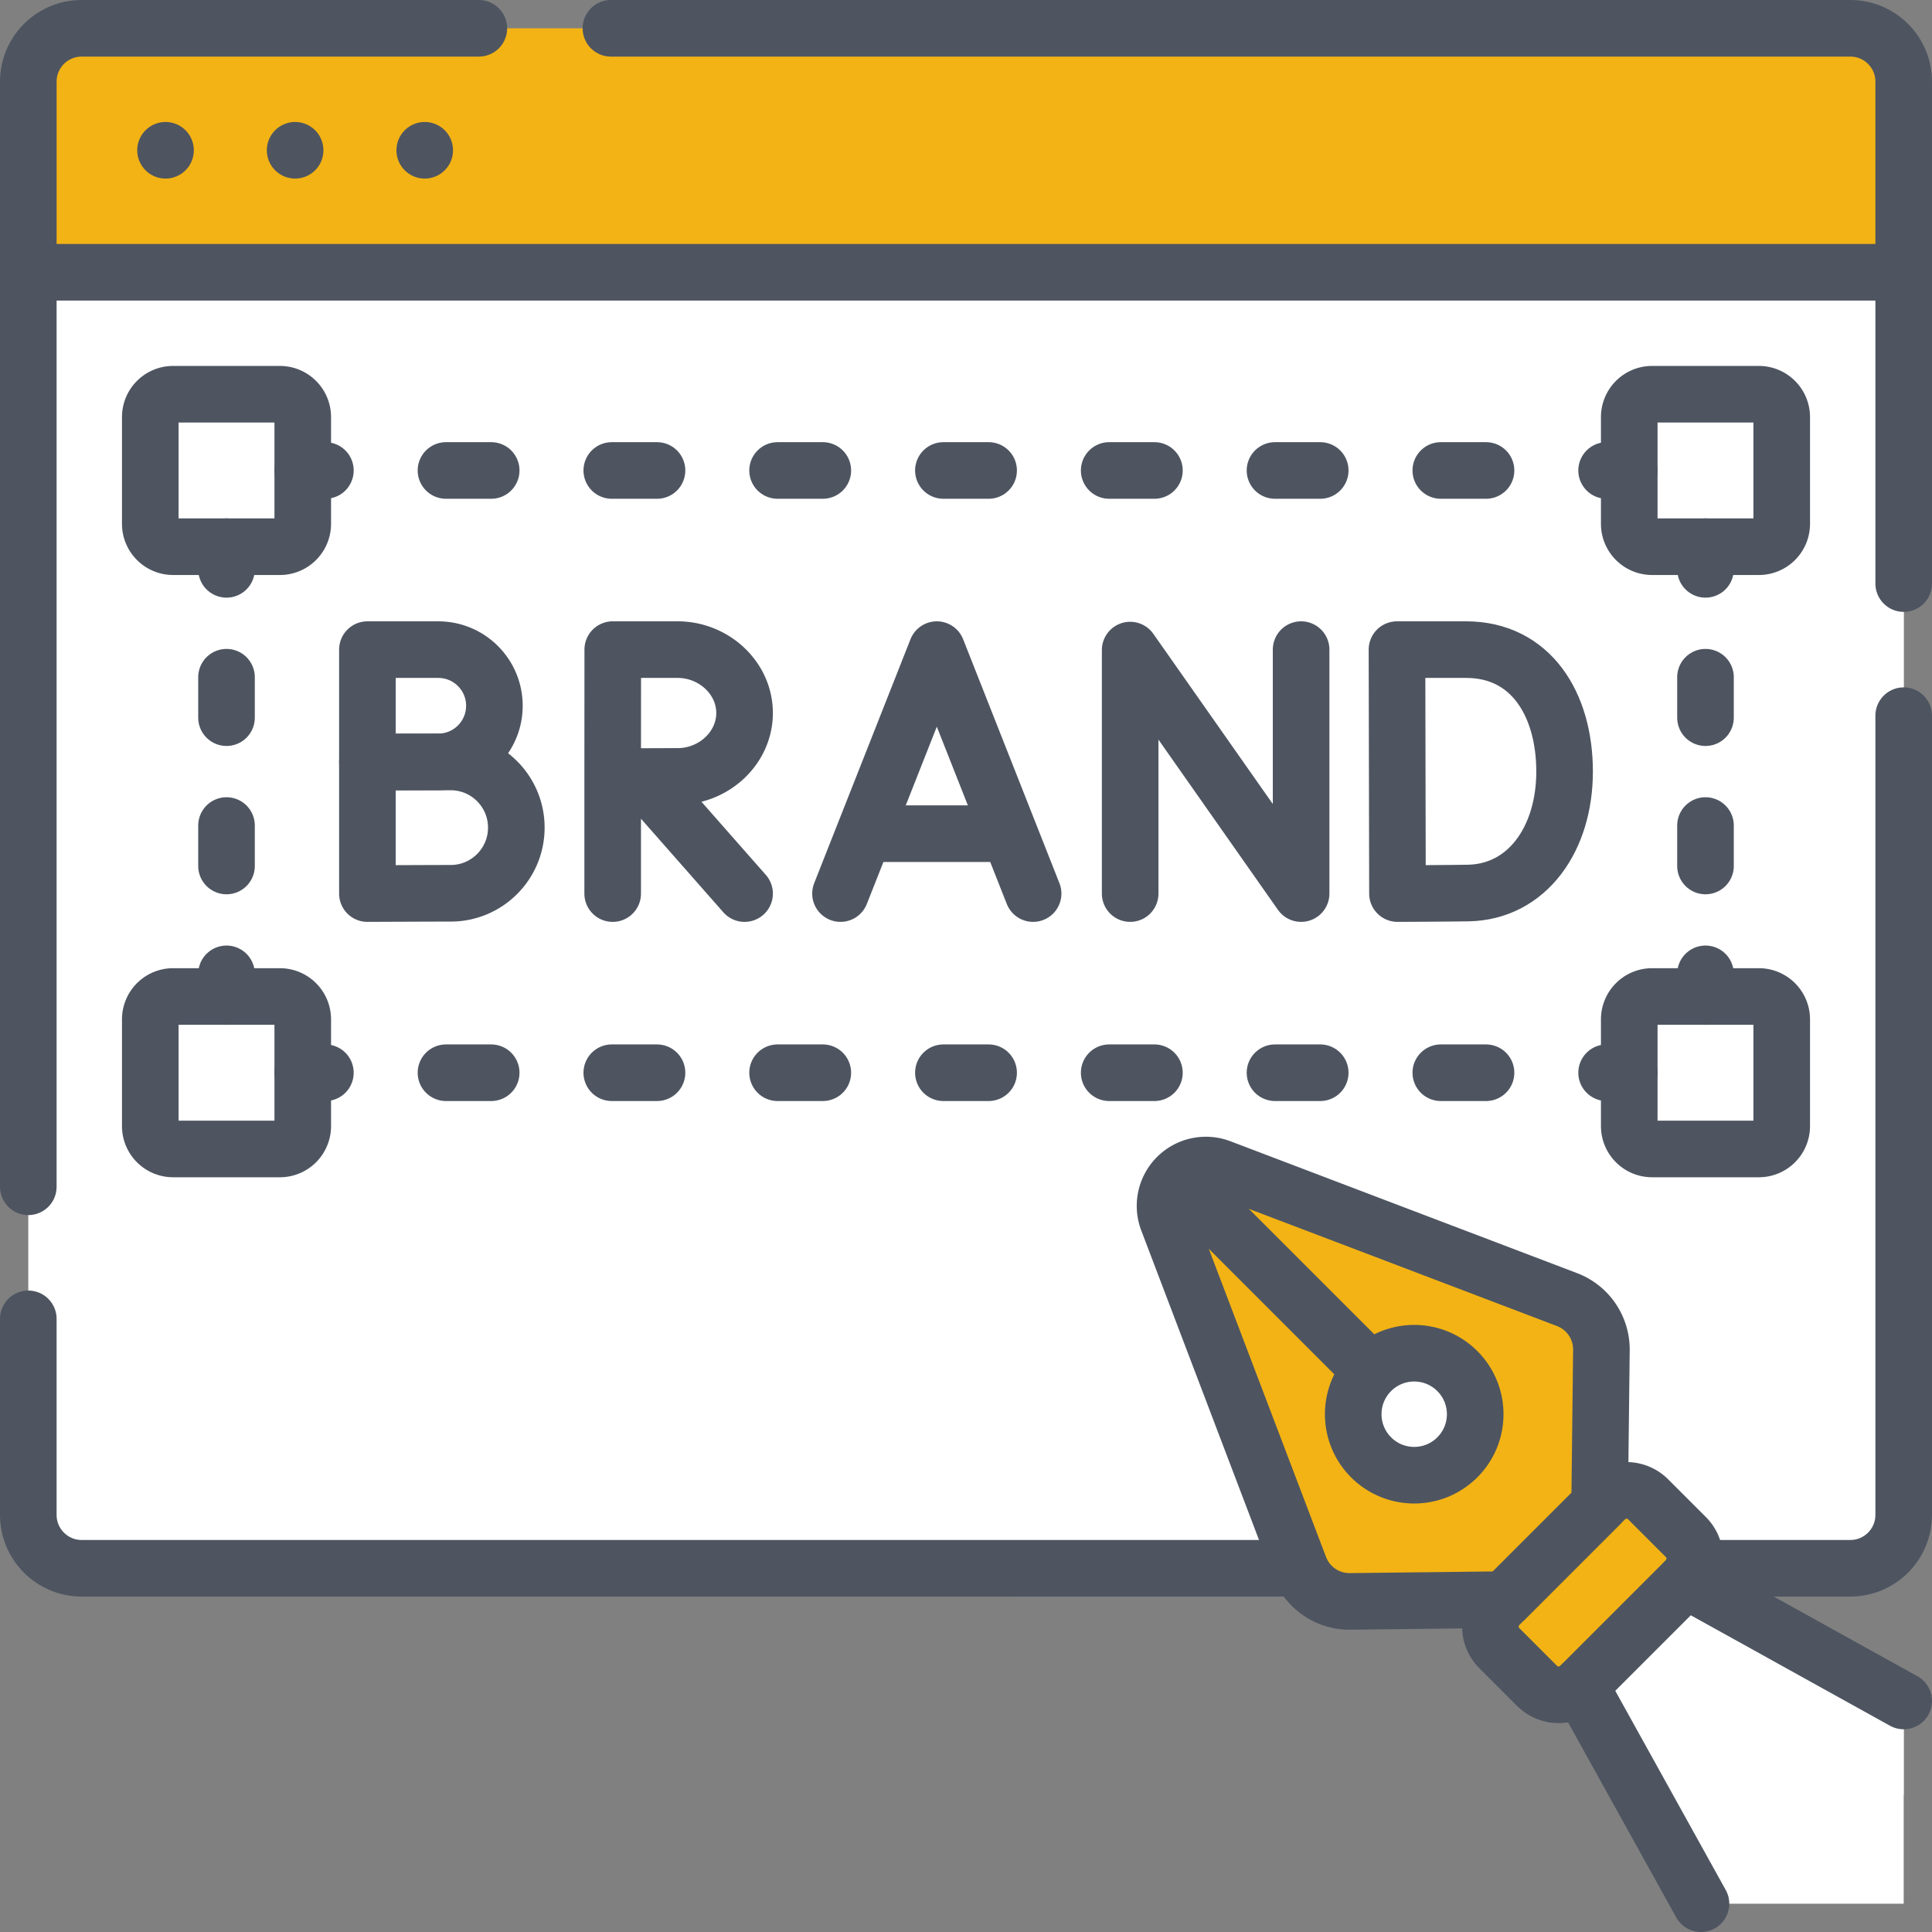
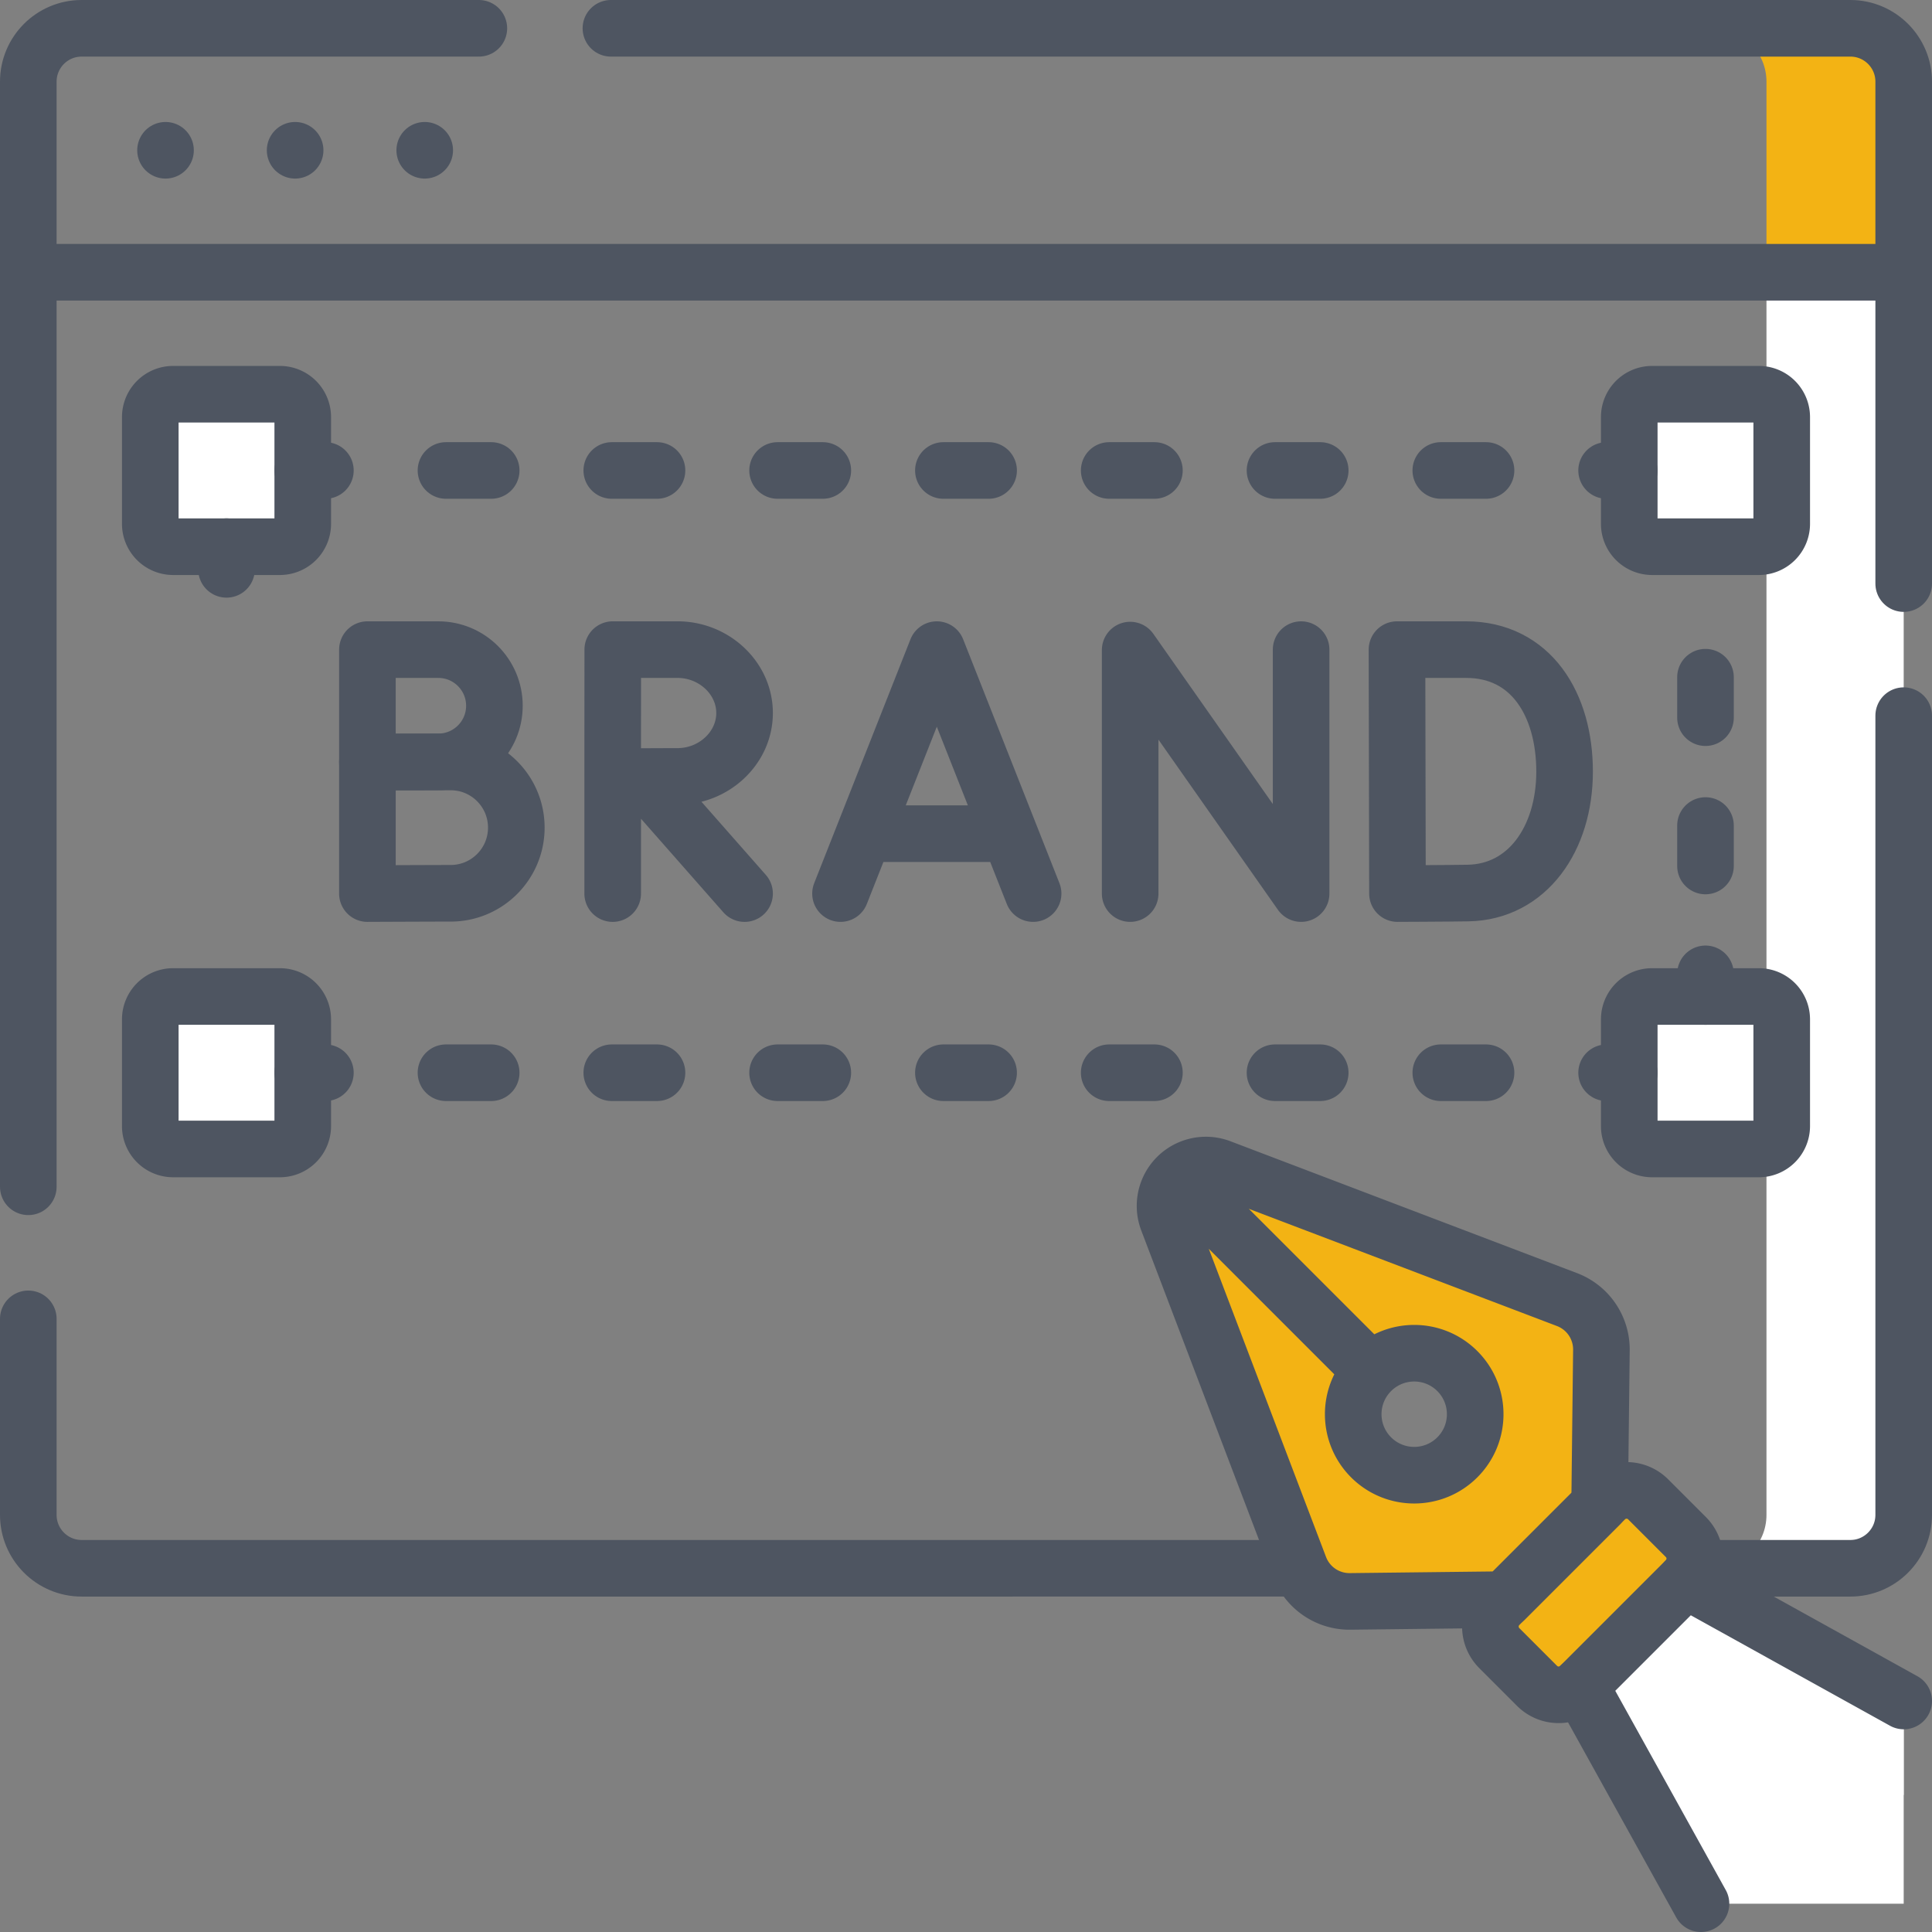
<svg xmlns="http://www.w3.org/2000/svg" version="1.1" width="512" height="512" x="0" y="0" viewBox="0 0 512 512" style="enable-background:new 0 0 512 512" xml:space="preserve" class="">
  <rect x="0" y="0" width="512" height="512" fill="#808080" stroke="none" />
  <g>
-     <path d="M504.5 72.15H7.5V21.642C7.5 13.832 13.832 7.5 21.642 7.5h468.715c7.811 0 14.142 6.332 14.142 14.142V72.15z" style="" fill="#f3b314" data-original="#3c87d0" opacity="1" />
    <path d="M490.358 7.5h-36.366c7.81 0 14.142 6.332 14.142 14.142V72.15H504.5V21.642c0-7.81-6.332-14.142-14.142-14.142z" style="" fill="#f3b314" data-original="#0078c8" class="" opacity="1" />
-     <path d="M490.358 415.606H21.642c-7.811 0-14.142-6.332-14.142-14.142V72.15h497v329.313c0 7.811-6.332 14.143-14.142 14.143z" style="" fill="#ffffff" data-original="#dff6fd" class="" opacity="1" />
    <path d="M468.134 72.15v329.313c0 7.811-6.332 14.142-14.142 14.142h36.366c7.811 0 14.142-6.332 14.142-14.142V72.15h-36.366z" style="" fill="#ffffff" data-original="#c8effe" class="" opacity="1" />
    <path d="M466.114 144.882h-28.285a6.062 6.062 0 0 1-6.061-6.061v-28.285a6.062 6.062 0 0 1 6.061-6.061h28.285a6.062 6.062 0 0 1 6.061 6.061v28.285a6.06 6.06 0 0 1-6.061 6.061zM74.171 144.882H45.886a6.062 6.062 0 0 1-6.061-6.061v-28.285a6.062 6.062 0 0 1 6.061-6.061h28.285a6.062 6.062 0 0 1 6.061 6.061v28.285a6.06 6.06 0 0 1-6.061 6.061zM466.114 304.488h-28.285a6.062 6.062 0 0 1-6.061-6.061v-28.285a6.062 6.062 0 0 1 6.061-6.061h28.285a6.062 6.062 0 0 1 6.061 6.061v28.285a6.062 6.062 0 0 1-6.061 6.061zM74.171 304.488H45.886a6.062 6.062 0 0 1-6.061-6.061v-28.285a6.062 6.062 0 0 1 6.061-6.061h28.285a6.062 6.062 0 0 1 6.061 6.061v28.285a6.062 6.062 0 0 1-6.061 6.061z" style="" fill="#ffffff" data-original="#8d9ca8" class="" opacity="1" />
    <path d="m415.277 344.403-91.848-34.945a10.827 10.827 0 0 0-13.971 13.971l34.945 91.848a14.14 14.14 0 0 0 13.381 9.112l40.98-.473 25.153-25.153.473-40.98a14.144 14.144 0 0 0-9.113-13.38zm-29.069 41.805c-6.312 6.312-16.545 6.312-22.857 0-6.312-6.312-6.312-16.545 0-22.857s16.546-6.312 22.857 0c6.312 6.312 6.312 16.545 0 22.857z" style="" fill="#f3b314" data-original="#ffe177" class="" opacity="1" />
    <path d="m415.277 344.403-41.891-15.938c2.608 9.666 4.664 20 6.077 30.846a16.087 16.087 0 0 1 6.745 4.04c6.312 6.312 6.312 16.545 0 22.857a16.09 16.09 0 0 1-4.557 3.184 273.986 273.986 0 0 1-1.554 34.74l18.667-.215 25.153-25.153.473-40.98a14.144 14.144 0 0 0-9.113-13.381z" style="" fill="#f3b314" data-original="#ffd15b" class="" opacity="1" />
    <path d="m397.335 425.345 28.01-28.01a8.082 8.082 0 0 1 11.429 0l10 10a8.082 8.082 0 0 1 0 11.429l-28.01 28.01a8.082 8.082 0 0 1-11.429 0l-10-10a8.082 8.082 0 0 1 0-11.429z" style="" fill="#f3b314" data-original="#ffc344" class="" opacity="1" />
    <path d="m446.774 418.764-28.01 28.01 32.011 57.726H504.5v-53.725z" style="" fill="#ffffff" data-original="#9facba" class="" opacity="1" />
-     <path d="M504.5 475.706v-24.931l-57.726-32.011-16.038 16.037z" style="" fill="#ffffff" data-original="#8d9ca8" class="" opacity="1" />
+     <path d="M504.5 475.706v-24.931l-57.726-32.011-16.038 16.037" style="" fill="#ffffff" data-original="#8d9ca8" class="" opacity="1" />
    <path d="M451.972 264.081v-6" style="stroke-width:15;stroke-linecap:round;stroke-linejoin:round;" fill="none" stroke="#4e5561" stroke-width="15" stroke-linecap="round" stroke-linejoin="round" data-original="#000000" opacity="1" class="" />
    <path d="M451.972 229.495v-64.32" style="stroke-width:15;stroke-linecap:round;stroke-linejoin:round;stroke-dasharray:10.72,28.587;" fill="none" stroke="#4e5561" stroke-width="15" stroke-linecap="round" stroke-linejoin="round" stroke-dasharray="10.72,28.587" data-original="#000000" opacity="1" class="" />
-     <path d="M451.972 150.882v-6M60.028 264.081v-6" style="stroke-width:15;stroke-linecap:round;stroke-linejoin:round;" fill="none" stroke="#4e5561" stroke-width="15" stroke-linecap="round" stroke-linejoin="round" data-original="#000000" opacity="1" class="" />
-     <path d="M60.028 229.495v-64.32" style="stroke-width:15;stroke-linecap:round;stroke-linejoin:round;stroke-dasharray:10.72,28.587;" fill="none" stroke="#4e5561" stroke-width="15" stroke-linecap="round" stroke-linejoin="round" stroke-dasharray="10.72,28.587" data-original="#000000" opacity="1" class="" />
    <path d="M60.028 150.882v-6M431.768 284.285h-6" style="stroke-width:15;stroke-linecap:round;stroke-linejoin:round;" fill="none" stroke="#4e5561" stroke-width="15" stroke-linecap="round" stroke-linejoin="round" data-original="#000000" opacity="1" class="" />
    <path d="M393.812 284.285H102.21" style="stroke-width:15;stroke-linecap:round;stroke-linejoin:round;stroke-dasharray:11.984,31.956;" fill="none" stroke="#4e5561" stroke-width="15" stroke-linecap="round" stroke-linejoin="round" stroke-dasharray="11.984,31.956" data-original="#000000" opacity="1" class="" />
    <path d="M86.232 284.285h-6M431.768 124.679h-6" style="stroke-width:15;stroke-linecap:round;stroke-linejoin:round;" fill="none" stroke="#4e5561" stroke-width="15" stroke-linecap="round" stroke-linejoin="round" data-original="#000000" opacity="1" class="" />
    <path d="M393.812 124.679H102.21" style="stroke-width:15;stroke-linecap:round;stroke-linejoin:round;stroke-dasharray:11.984,31.956;" fill="none" stroke="#4e5561" stroke-width="15" stroke-linecap="round" stroke-linejoin="round" stroke-dasharray="11.984,31.956" data-original="#000000" opacity="1" class="" />
    <path d="M86.232 124.679h-6" style="stroke-width:15;stroke-linecap:round;stroke-linejoin:round;" fill="none" stroke="#4e5561" stroke-width="15" stroke-linecap="round" stroke-linejoin="round" data-original="#000000" opacity="1" class="" />
    <path d="M161.9 7.5h328.46c7.81 0 14.14 6.33 14.14 14.14v133.015M7.5 314.51V21.64c0-7.81 6.33-14.14 14.14-14.14H126.9M7.5 349.51v51.95c0 7.81 6.33 14.15 14.14 14.15H343.4M504.5 189.658V401.46c0 7.81-6.33 14.15-14.14 14.15h-40.641M7.5 72.15h497M43.866 39.825h0M78.211 39.825h0M112.557 39.825h0M222.743 236.807l25.521-64.65 25.522 64.65M230.314 220.932h36.023M299.505 236.807v-64.53l45.303 64.53v-64.65M414.632 204.482c0 17.813-9.887 31.909-25.572 32.183-5.221.091-18.715.142-18.715.142l-.131-64.65h18.31c17.204 0 26.108 14.511 26.108 32.325zM131.024 187.033c0 8.216-6.66 14.876-14.876 14.876-4.075 0-18.779.066-18.779.066v-29.818h18.779c8.216 0 14.876 6.66 14.876 14.876z" style="stroke-width:15;stroke-linecap:round;stroke-linejoin:round;stroke-miterlimit:10;" fill="none" stroke="#4e5561" stroke-width="15" stroke-linecap="round" stroke-linejoin="round" stroke-miterlimit="10" data-original="#000000" opacity="1" class="" />
    <path d="M136.829 219.328c0 9.611-7.791 17.402-17.402 17.402-4.766 0-22.059.077-22.059.077v-34.881h22.059c9.611 0 17.402 7.791 17.402 17.402zM170.162 205.951l27.157 30.856M162.366 205.835v30.972M197.319 188.958c0 9.279-8.137 16.802-17.753 16.802-4.769 0-17.201.074-17.201.074l.021-33.678h17.18c9.617.001 17.753 7.523 17.753 16.802zM466.114 144.882h-28.285a6.062 6.062 0 0 1-6.061-6.061v-28.285a6.062 6.062 0 0 1 6.061-6.061h28.285a6.062 6.062 0 0 1 6.061 6.061v28.285a6.06 6.06 0 0 1-6.061 6.061zM74.171 144.882H45.886a6.062 6.062 0 0 1-6.061-6.061v-28.285a6.062 6.062 0 0 1 6.061-6.061h28.285a6.062 6.062 0 0 1 6.061 6.061v28.285a6.06 6.06 0 0 1-6.061 6.061zM466.114 304.488h-28.285a6.062 6.062 0 0 1-6.061-6.061v-28.285a6.062 6.062 0 0 1 6.061-6.061h28.285a6.062 6.062 0 0 1 6.061 6.061v28.285a6.062 6.062 0 0 1-6.061 6.061zM74.171 304.488H45.886a6.062 6.062 0 0 1-6.061-6.061v-28.285a6.062 6.062 0 0 1 6.061-6.061h28.285a6.062 6.062 0 0 1 6.061 6.061v28.285a6.062 6.062 0 0 1-6.061 6.061zM415.277 344.403l-91.848-34.945a10.827 10.827 0 0 0-13.971 13.971l34.945 91.848a14.14 14.14 0 0 0 13.381 9.112l40.98-.473 25.153-25.153.473-40.98a14.144 14.144 0 0 0-9.113-13.38zm-29.069 41.805c-6.312 6.312-16.545 6.312-22.857 0-6.312-6.312-6.312-16.545 0-22.857s16.546-6.312 22.857 0c6.312 6.312 6.312 16.545 0 22.857zM311.922 311.922l51.429 51.429M418.764 446.774l32.011 57.726M504.5 450.775l-57.726-32.011" style="stroke-width:15;stroke-linecap:round;stroke-linejoin:round;stroke-miterlimit:10;" fill="none" stroke="#4e5561" stroke-width="15" stroke-linecap="round" stroke-linejoin="round" stroke-miterlimit="10" data-original="#000000" opacity="1" class="" />
    <path d="m397.335 425.345 28.01-28.01a8.082 8.082 0 0 1 11.429 0l10 10a8.082 8.082 0 0 1 0 11.429l-28.01 28.01a8.082 8.082 0 0 1-11.429 0l-10-10a8.082 8.082 0 0 1 0-11.429z" style="stroke-width:15;stroke-linecap:round;stroke-linejoin:round;stroke-miterlimit:10;" fill="none" stroke="#4e5561" stroke-width="15" stroke-linecap="round" stroke-linejoin="round" stroke-miterlimit="10" data-original="#000000" opacity="1" class="" />
  </g>
</svg>